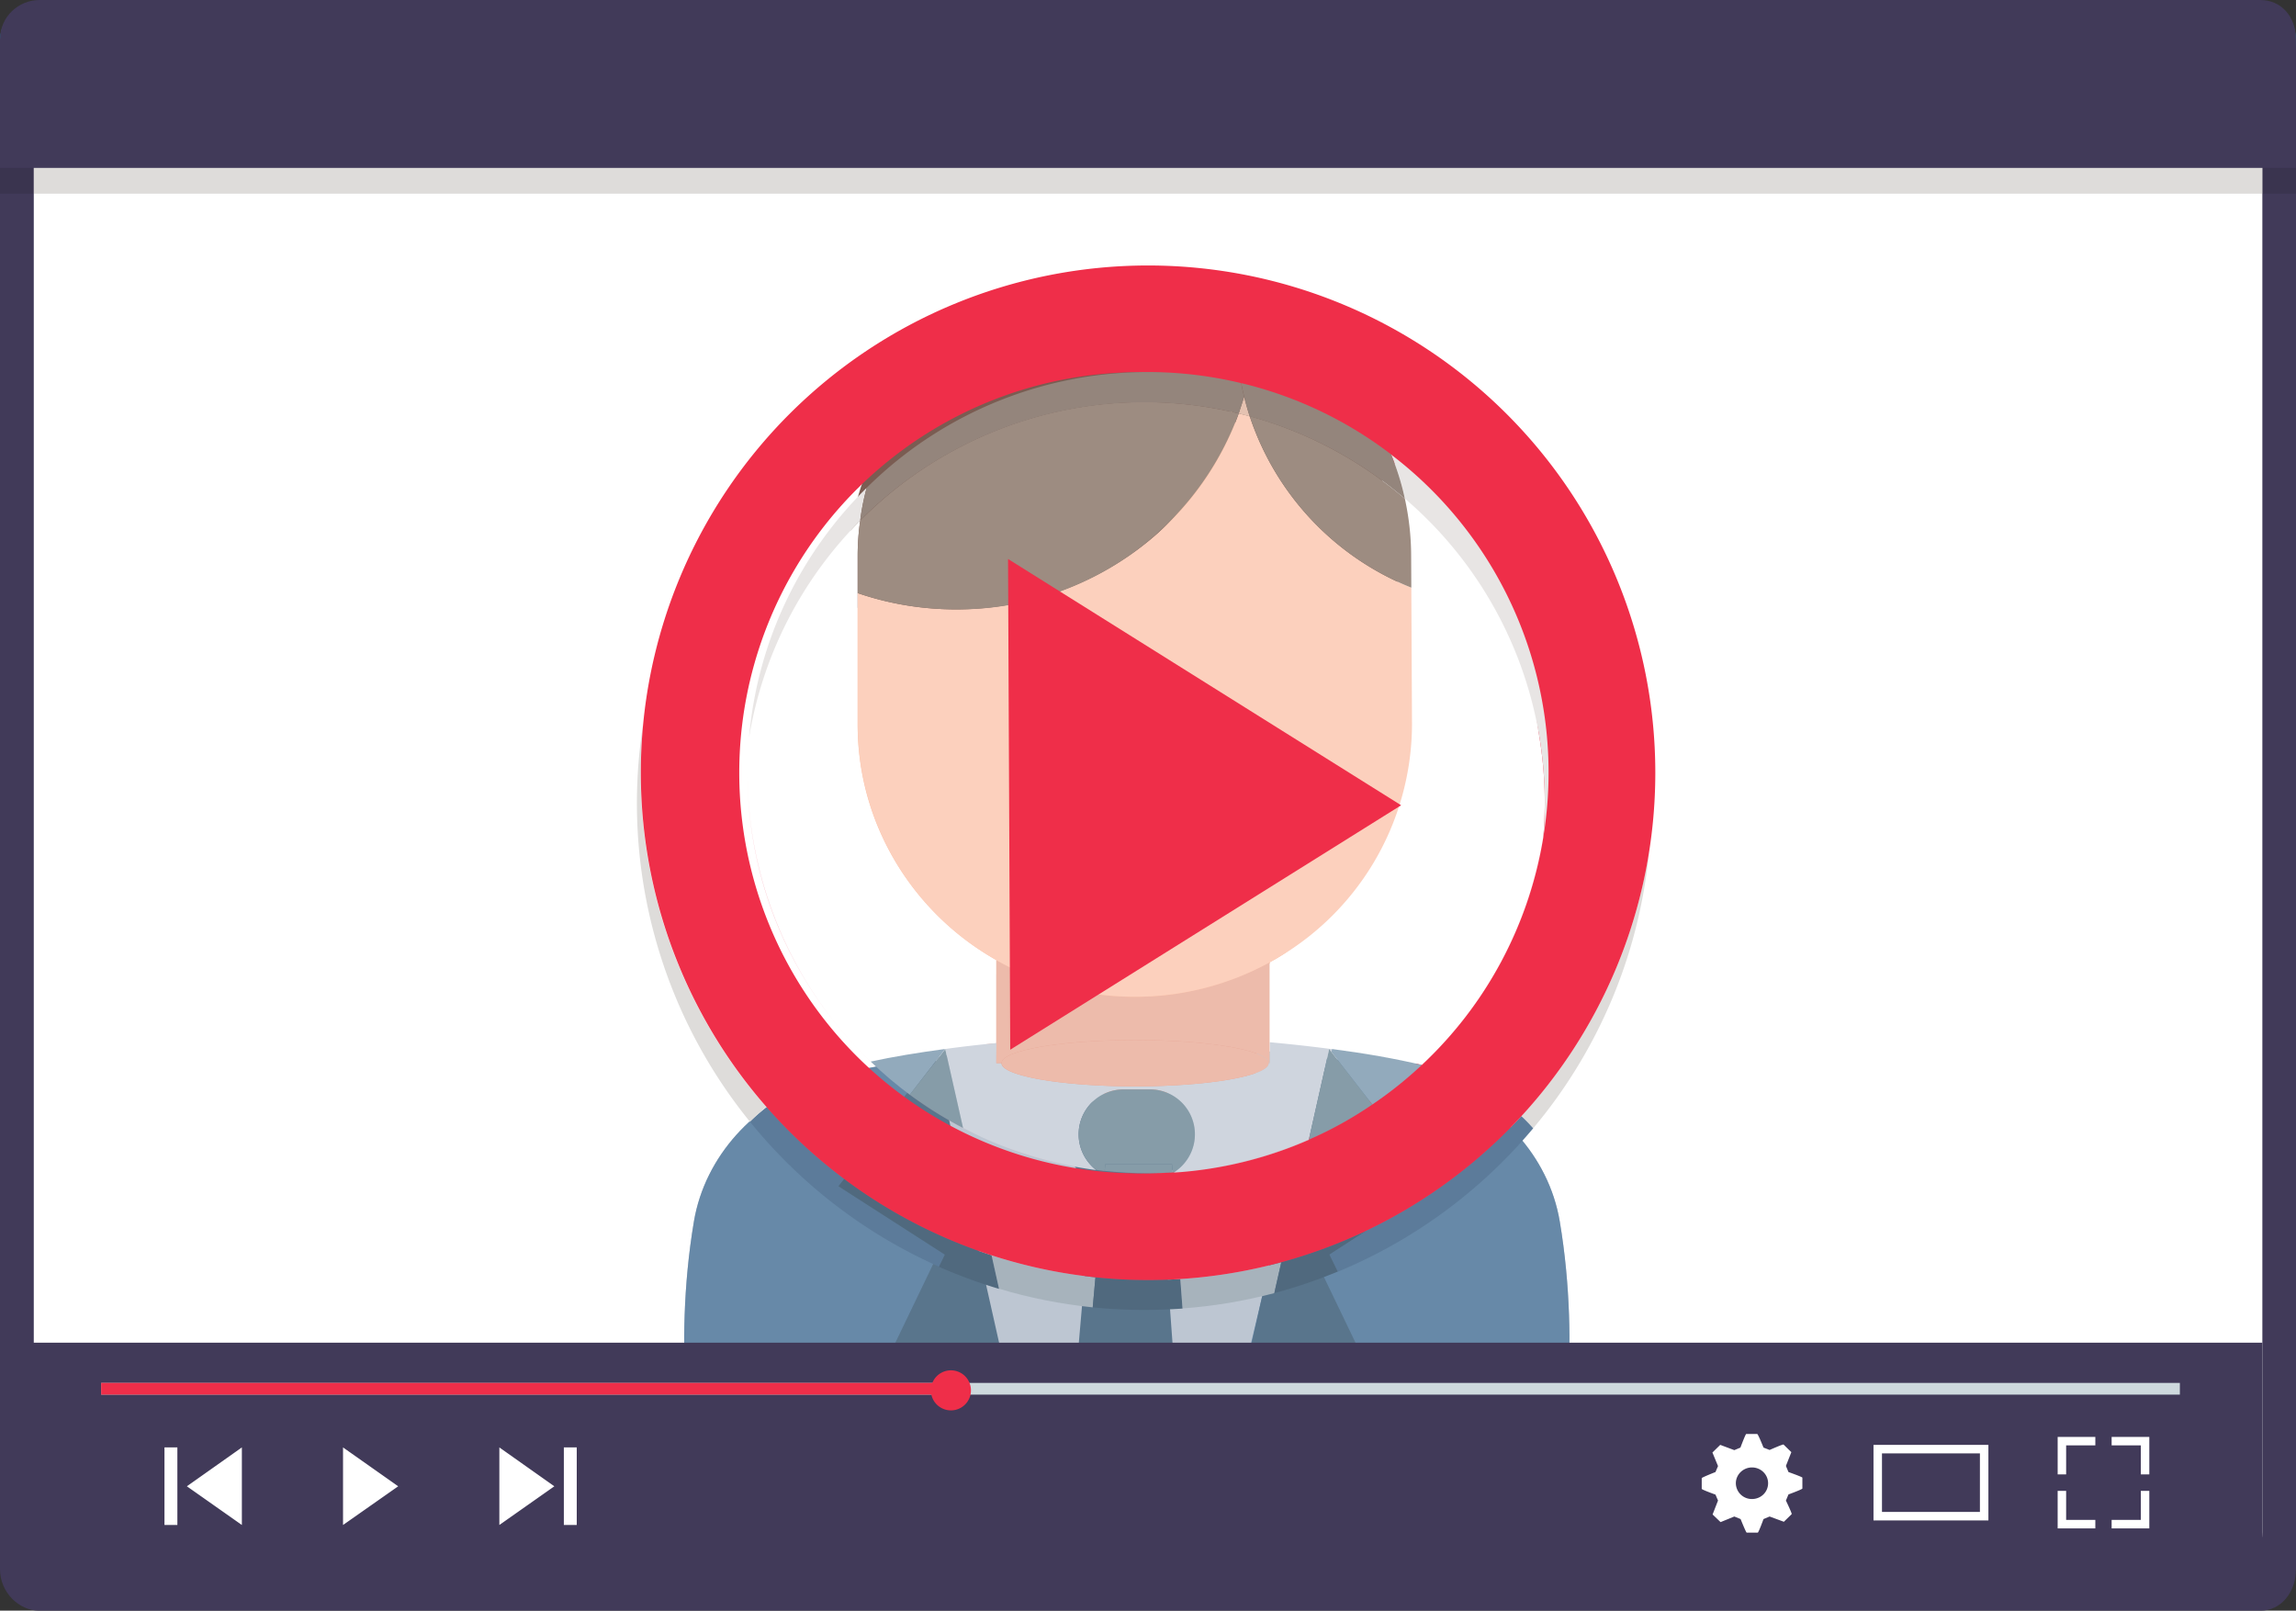
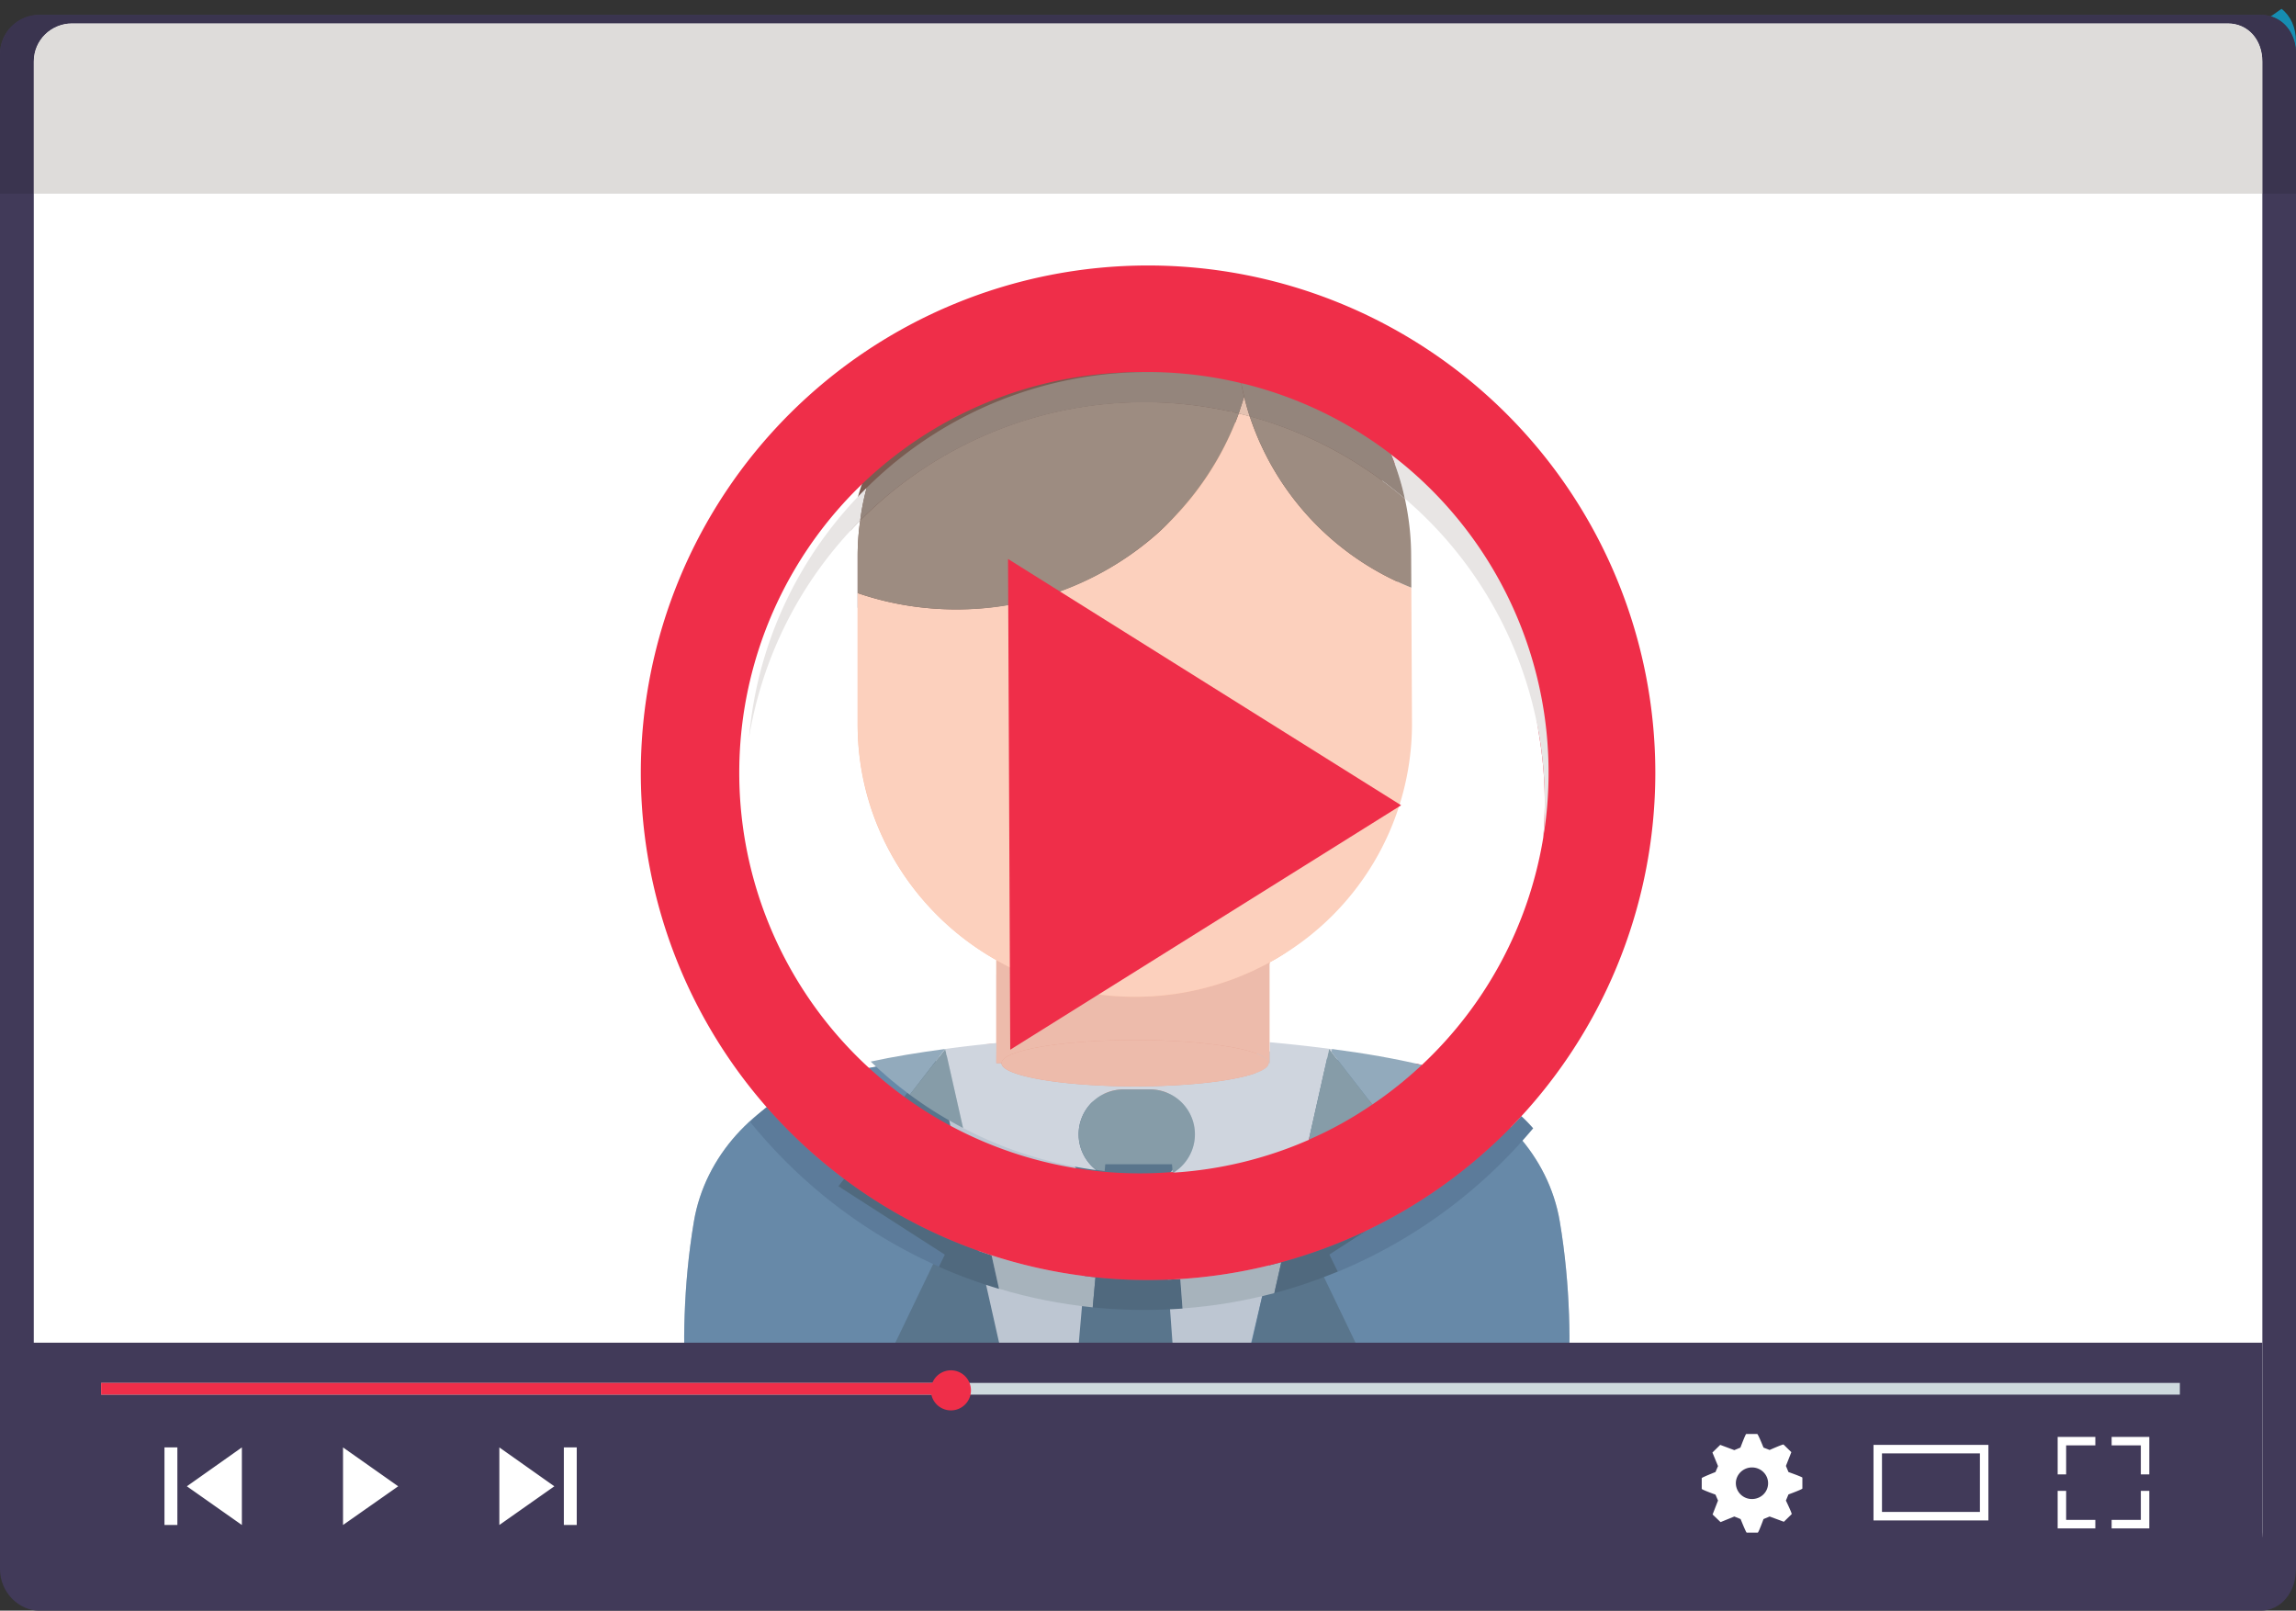
<svg xmlns="http://www.w3.org/2000/svg" xmlns:ns1="http://sodipodi.sourceforge.net/DTD/sodipodi-0.dtd" xmlns:ns2="http://www.inkscape.org/namespaces/inkscape" viewBox="0 0 400 280.574" role="img" alt="" version="1.1" id="svg95" ns1:docname="videos.svg" width="400" height="280.574" ns2:version="1.0.1 (3bc2e813f5, 2020-09-07)">
  <rect x="0" y="0" width="400" height="280.574" fill="#333333" stroke="none" />
  <ns1:namedview pagecolor="#ffffff" bordercolor="#666666" borderopacity="1" objecttolerance="10" gridtolerance="10" guidetolerance="10" ns2:pageopacity="0" ns2:pageshadow="2" ns2:window-width="1920" ns2:window-height="1001" id="namedview97" showgrid="false" fit-margin-top="0" fit-margin-left="0" fit-margin-right="0" fit-margin-bottom="0" ns2:zoom="0.75355368" ns2:cx="347.73264" ns2:cy="193.7857" ns2:window-x="2551" ns2:window-y="-9" ns2:window-maximized="1" ns2:current-layer="svg95" ns2:document-rotation="0" lock-margins="false" />
  <defs id="defs5">
    <clipPath id="a" clipPathUnits="userSpaceOnUse">
      <path d="m 4360.06,915.92 c 0,-36.93 -24.15,-68.73 -57.68,-68.73 H 701.88 c -33.53,0 -63.75,31.8 -63.75,68.73 v 2455.57 c 0,36.93 30.22,65.41 63.75,65.41 h 3600.5 c 33.53,0 57.68,-28.48 57.68,-65.41 V 915.92" id="path2" />
    </clipPath>
  </defs>
  <g id="g968" transform="scale(2.957)">
    <path d="m 135.27,92.45 c 0,1.34 -0.87,2.44 -2.1,2.44 H 2.33 C 1.1,94.89 0,93.79 0,92.45 V 3.2 C 0,1.86 1.1,0.88 2.32,0.88 h 130.86 c 1.22,0 2.1,0.98 2.1,2.32 v 89.25" fill="#413a59" id="path7" />
    <path d="m 133.29,90.26 c 0,1.3 -0.85,2.37 -2.04,2.37 H 4.24 c -1.19,0 -2.25,-1.07 -2.25,-2.37 V 3.63 c 0,-1.3 1.06,-2.25 2.25,-2.25 h 127.01 c 1.19,0 2.04,0.95 2.04,2.25 v 86.63" fill="#ffffff" id="path9" />
-     <path d="M 0,3.2 V 2.43 C 0,1.1 1.1,0.11 2.32,0.11 h 130.86 a 2,2 0 0 1 1.24,0.41 l -0.64,0.45 c -0.19,-0.06 -0.39,-0.09 -0.6,-0.09 H 2.32 C 1.1,0.88 0,1.86 0,3.2" fill="#1694b9" id="path11" />
    <path d="m 135.27,11.41 v -8.2 c 0,-1.12 -0.6,-1.98 -1.49,-2.24 l 0.64,-0.45 c 0.53,0.41 0.85,1.1 0.85,1.91 v 8.98" fill="#168db1" id="path13" />
    <path d="m 135.27,11.41 h -1.98 V 3.63 c 0,-1.3 -0.85,-2.25 -2.04,-2.25 H 4.24 c -1.19,0 -2.25,0.95 -2.25,2.25 v 7.78 H 0 V 3.21 C 0,1.85 1.1,0.87 2.32,0.87 h 130.86 c 0.21,0 0.41,0.03 0.6,0.09 0.9,0.26 1.5,1.12 1.5,2.23 v 8.21" fill="#3a344f" id="path15" />
    <path d="M 133.29,11.41 H 1.99 V 3.63 c 0,-1.3 1.06,-2.25 2.25,-2.25 h 127.01 c 1.19,0 2.04,0.95 2.04,2.25 v 7.78" fill="#dedcda" id="path17" />
-     <path d="M 135.27,9.89 V 2.32 C 135.27,0.98 134.4,0 133.17,0 H 2.33 C 1.1,0 0,0.98 0,2.32 v 7.57 h 135.27" fill="#413a59" id="path19" />
    <g clip-path="url(#a)" transform="matrix(0.035,0,0,-0.035,-20.53,122.57)" id="g41">
      <path d="m 2488.54,830.56 h 519.73 c 112.6,0 203.87,90.66 203.87,203.25 0,0 36.96,193.36 0,412.51 -18.73,111.01 -103.22,198.75 -203.87,234.39 -123.46,43.7 -390.86,64.8 -520.82,64.8 h -8.07 c -129.96,0 -397.41,-21.24 -520.86,-64.95 -100.66,-35.64 -185.14,-123.47 -203.87,-234.49 -36.96,-219.15 0,-412.23 0,-412.23 0,-112.59 91.28,-203.28 203.87,-203.28 h 530.02" fill="#bdc6d2" id="path21" />
      <path d="m 2159.68,1722.55 c -78.16,-10.4 -151.38,-24.37 -201.16,-41.99 -100.66,-35.64 -185.14,-123.47 -203.87,-234.49 -36.96,-219.15 0,-412.23 0,-412.23 0,-112.59 91.28,-203.28 203.87,-203.28 h 400.57 l -199.41,891.99 m 1052.46,-276.23 c -18.73,111.01 -103.22,198.75 -203.87,234.39 -49.91,17.67 -123.37,31.64 -201.76,42.01 L 2595.33,830.56 h 412.94 c 112.6,0 203.87,90.66 203.87,203.25 0,0 36.96,193.36 0,412.51" fill="#6789a8" id="path23" />
      <path d="m 2160.49,1722.55 -178.39,-229.1 177.78,-113.98 -111.12,-230.91 204.31,-318 h 107.64 l -200.22,891.99 m 641.1,0 178.39,-229.1 -177.77,-113.98 111.11,-230.91 -204.32,-318 h -107.62 l 200.21,891.99" fill="#59758c" id="path25" />
      <path d="m 2245.75,1699.02 h 456.64 v 356.56 h -456.64 z" fill="#e4a190" id="path27" />
      <path d="m 2940.1,2263.89 c 0,-250.76 -208.92,-454.02 -462.9,-454.02 -253.98,0 -462.9,203.26 -462.9,454.02 v 250.3 c 0,250.75 208.92,454.02 462.9,454.02 253.98,0 461.38,-203.27 461.38,-454.02 l 1.52,-250.3" fill="#fbc1a6" id="path29" />
      <path d="m 2022.62,2481.13 c 264.4,-84.64 549.62,57.34 633.17,318.37 l 44.83,143 a 464.36,464.36 0 0 1 -223.42,56.98 c -253.98,0 -462.9,-203.26 -462.9,-454.01 v -61.45 c 2.79,-0.93 5.51,-1.99 8.32,-2.89" fill="#7a5c52" id="path31" />
      <path d="m 2938.58,2545.47 c 0,190.91 -120.28,354.18 -289.75,421.29 -21.36,-200.3 96.31,-396.39 290.07,-473.71 l -0.32,52.42" fill="#7a5c52" id="path33" />
      <path d="m 2700.62,1699.02 c 0,-21.33 -99.87,-38.64 -223.06,-38.64 -123.2,0 -223.07,17.31 -223.07,38.64 0,21.34 99.87,38.64 223.07,38.64 123.19,0 223.06,-17.3 223.06,-38.64" fill="#e4a190" id="path35" />
      <path d="m 2577.28,1580.02 a 74.9,74.9 0 0 0 -74.91,-74.91 h -44.09 a 74.9,74.9 0 0 0 -74.91,74.91 v 0.3 a 74.9,74.9 0 0 0 74.91,74.91 h 44.09 a 74.9,74.9 0 0 0 74.91,-74.91 v -0.3" fill="#59758c" id="path37" />
      <path d="m 2595.33,760.72 h -234.62 l 66.94,769.41 h 111.59 l 56.09,-769.41" fill="#59758c" id="path39" />
    </g>
-     <path d="m 90.33,66.47 c -0.22,-0.25 -0.45,-0.49 -0.7,-0.72 3.91,-4.25 6.6,-9.63 7.53,-15.6 A 29.74,29.74 0 0 1 90.33,66.47 M 44.19,66.09 a 29.76,29.76 0 0 1 -6.3,-23.42 29.77,29.77 0 0 0 7.26,22.54 c -0.33,0.28 -0.65,0.57 -0.96,0.88" fill="#dedcda" id="path43" />
    <path d="m 69.67,77.09 -0.12,-1.74 c 2.04,-0.13 4.03,-0.47 5.94,-0.99 l -0.34,1.5 -0.07,0.32 c -1.75,0.46 -3.55,0.77 -5.4,0.9 m -5.3,-0.06 c -1.9,-0.2 -3.74,-0.56 -5.52,-1.1 l -0.44,-1.96 c 1.96,0.63 4,1.07 6.12,1.29 l -0.16,1.77" fill="#a7b3bc" id="path45" />
    <path d="M 55.32,74.62 A 29.98,29.98 0 0 1 44.2,66.1 c 0.3,-0.3 0.63,-0.6 0.97,-0.88 a 30.07,30.07 0 0 0 4.58,4.24 l -0.34,0.43 6.27,4.03 -0.35,0.71 m 19.75,1.55 0.07,-0.32 -0.07,0.32 m 3.74,-1.26 -0.49,-1.01 2.23,-1.44 a 30,30 0 0 0 9.07,-6.72 c 0.25,0.23 0.48,0.47 0.7,0.72 a 29.97,29.97 0 0 1 -11.51,8.45" fill="#5c7b9a" id="path47" />
    <path d="m 58.86,75.93 c -1.21,-0.36 -2.4,-0.8 -3.54,-1.3 l 0.35,-0.72 -6.27,-4.03 0.34,-0.43 a 29.78,29.78 0 0 0 8.68,4.5 l 0.44,1.98 m 16.22,0.25 0.07,-0.32 0.34,-1.5 a 29.66,29.66 0 0 0 5.07,-1.89 l -2.23,1.44 0.49,1 c -1.21,0.5 -2.46,0.93 -3.74,1.27 m -7.66,0.99 c -1.03,0 -2.04,-0.05 -3.04,-0.15 l 0.16,-1.77 a 30.19,30.19 0 0 0 5,0.1 l 0.13,1.74 c -0.74,0.05 -1.5,0.08 -2.25,0.08" fill="#50697e" id="path49" />
    <path d="m 67.64,69.12 a 23.6,23.6 0 1 1 0,-47.19 23.6,23.6 0 0 1 0,47.19 m 0,-53.48 a 29.885,29.885 0 1 0 0,59.77 29.885,29.885 0 0 0 0,-59.77" fill="#ef2e49" id="path51" />
    <path d="m 83.77,62.74 c -2.5,-0.61 -5.8,-1.06 -8.96,-1.35 v -4.7 a 16,16 0 0 0 8.38,-13.98 l -0.04,-8.1 v 0.01 -1.85 c 0,-1.16 -0.14,-2.3 -0.38,-3.39 a 23.54,23.54 0 0 1 8.15,19.98 23.54,23.54 0 0 1 -7.15,13.38 M 51.29,62.54 A 23.53,23.53 0 0 1 44.13,43.46 c 0.81,-4.95 3.16,-9.39 6.55,-12.8 -0.1,0.7 -0.15,1.4 -0.15,2.11 v 9.94 c 0,5.91 3.3,11.08 8.17,13.85 v 4.9 c -2.59,0.25 -5.23,0.61 -7.4,1.08" fill="#ffffff" id="path53" />
    <path d="M 69.16,69.07 A 2.64,2.64 0 0 0 70.4,66.83 V 66.82 A 2.64,2.64 0 0 0 67.75,64.18 H 66.2 a 2.64,2.64 0 0 0 -2.65,2.64 v 0.01 c 0,0.85 0.4,1.6 1.03,2.1 A 23.43,23.43 0 0 1 56.74,66.45 L 55.69,61.8 55.67,61.83 V 61.8 a 68.32,68.32 0 0 1 3.04,-0.35 L 58.7,62.63 H 59 c 0,0.75 3.53,1.37 7.88,1.37 4.34,0 7.87,-0.62 7.87,-1.37 h 0.06 V 61.4 c 3.16,0.29 6.46,0.74 8.96,1.35 -1.53,-0.37 -3.37,-0.69 -5.29,-0.94 l -0.04,0.17 -0.13,-0.17 -1.2,5.34 a 23.48,23.48 0 0 1 -7.95,1.93" fill="#cfd5de" id="path55" />
    <path d="m 53.6,64.49 c -0.81,-0.6 -1.58,-1.25 -2.3,-1.95 1.32,-0.29 2.81,-0.53 4.36,-0.74 v 0.03 L 53.6,64.5 m 27.25,0.57 -2.41,-3.1 0.04,-0.17 c 1.92,0.25 3.76,0.57 5.29,0.94 -0.91,0.85 -1.88,1.63 -2.92,2.33" fill="#92aabc" id="path57" />
    <path d="M 56.74,66.45 A 23.6,23.6 0 0 1 53.6,64.49 l 2.07,-2.66 0.02,-0.03 1.05,4.65 m 20.37,0.69 1.2,-5.34 0.13,0.17 2.41,3.1 c -1.17,0.8 -2.42,1.5 -3.74,2.07" fill="#869ca8" id="path59" />
    <path d="m 74.8,62.63 h -0.05 c 0,-0.75 -3.53,-1.36 -7.87,-1.36 -4.35,0 -7.87,0.61 -7.87,1.36 H 58.7 v -6.07 a 16.46,16.46 0 0 0 16.1,0.13 v 5.94" fill="#edbbab" id="path61" />
    <path d="m 66.86,58.72 c -2.96,0 -5.75,-0.78 -8.16,-2.16 A 15.98,15.98 0 0 1 50.53,42.71 v -8.83 1.06 l 0.3,0.1 c 1.82,0.59 3.68,0.86 5.5,0.86 7.3,0 14.12,-4.45 16.65,-11.54 0.22,0.05 0.44,0.1 0.65,0.17 a 16.44,16.44 0 0 0 9.52,10.09 l 0.04,8.09 a 16,16 0 0 1 -8.38,13.98 16.46,16.46 0 0 1 -7.95,2.03" fill="#fcd0bd" id="path63" />
    <path d="m 56.33,35.9 c -1.82,0 -3.68,-0.27 -5.5,-0.86 l -0.3,-0.1 v -2.16 c 0,-0.72 0.05,-1.42 0.15,-2.11 A 23.52,23.52 0 0 1 72.98,24.36 17.61,17.61 0 0 1 56.33,35.9 m 26.82,-1.28 a 16.44,16.44 0 0 1 -9.52,-10.1 c 3.42,0.94 6.53,2.62 9.14,4.86 0.24,1.1 0.37,2.23 0.37,3.4 l 0.01,1.84" fill="#9d8c81" id="path65" />
    <path d="m 66.88,64 c -4.35,0 -7.87,-0.62 -7.87,-1.37 0,-0.75 3.52,-1.36 7.87,-1.36 4.34,0 7.87,0.61 7.87,1.36 0,0.75 -3.53,1.37 -7.87,1.37" fill="#edbbab" id="path67" />
    <path d="m 69.09,69.07 -0.04,-0.48 h -3.93 l -0.04,0.4 -0.5,-0.07 a 2.64,2.64 0 0 1 -1.03,-2.09 v -0.01 a 2.64,2.64 0 0 1 2.65,-2.64 h 1.55 a 2.64,2.64 0 0 1 2.65,2.64 v 0.01 c 0,0.94 -0.5,1.77 -1.24,2.24 h -0.07" fill="#869ca8" id="path69" />
-     <path d="m 67.64,69.12 c -0.87,0 -1.72,-0.05 -2.56,-0.14 l 0.04,-0.39 h 3.93 l 0.04,0.48 c -0.48,0.03 -0.97,0.05 -1.45,0.05" fill="#869ca8" id="path71" />
    <path d="M 90.92,49.36 A 23.54,23.54 0 0 0 82.78,29.38 c -0.2,-0.9 -0.48,-1.77 -0.82,-2.6 a 23.55,23.55 0 0 1 8.96,22.58 m -46.79,-5.9 c 0.5,-5.75 3.06,-10.9 6.93,-14.72 -0.17,0.63 -0.3,1.27 -0.38,1.93 a 23.53,23.53 0 0 0 -6.55,12.79" fill="#e8e5e4" id="path73" />
    <path d="m 73.63,24.53 a 22.4,22.4 0 0 0 -0.65,-0.17 l 0.18,-0.55 0.14,-0.43 c 0.1,0.38 0.2,0.77 0.33,1.15" fill="#e5c2b1" id="path75" />
    <path d="m 50.68,30.67 c 0.08,-0.66 0.21,-1.3 0.38,-1.93 a 23.51,23.51 0 0 1 22.06,-6.17 c 0.06,0.27 0.11,0.54 0.18,0.8 l -0.14,0.44 -0.18,0.55 a 23.64,23.64 0 0 0 -22.3,6.3" fill="#94857c" id="path77" />
    <path d="m 82.77,29.38 a 23.53,23.53 0 0 0 -9.14,-4.85 16.01,16.01 0 0 1 -0.5,-1.96 23.5,23.5 0 0 1 8.83,4.2 c 0.34,0.84 0.62,1.71 0.81,2.61" fill="#94857c" id="path79" />
-     <path d="m 67.64,69.12 a 23.6,23.6 0 0 1 -23.6,-23.6 c 0,6.7 2.79,12.73 7.25,17.02 a 23.74,23.74 0 0 0 5.45,3.91 23.43,23.43 0 0 0 12.35,2.62 h 0.07 a 23.48,23.48 0 0 0 14.6,-6.33 23.54,23.54 0 0 0 7.47,-17.21 23.6,23.6 0 0 1 -23.6,23.59" fill="#f25572" id="path81" />
    <path d="M 59.39,32.93 82.55,47.44 59.52,61.84 Z" fill="#ef2e49" id="path83" />
    <path d="M 1.7,79.11 V 94.04 H 133.29 V 79.1 H 1.69" fill="#413a59" id="path85" />
    <path d="M 128.43,82.16 H 5.96 v -0.69 h 122.47 v 0.69" fill="#ced9de" id="path87" />
    <path d="M 55.97,82.16 H 5.96 v -0.69 h 50.01 v 0.69" fill="#ef2e49" id="path89" />
    <path d="m 29.42,85.27 v 4.57 l 3.24,-2.28 z m 4.56,4.57 h -0.76 v -4.57 h 0.76 v 4.57 M 20.21,85.27 v 4.57 l 3.25,-2.28 z m -5.96,0 v 4.57 l -3.24,-2.28 z m -4.56,4.57 h 0.76 V 85.27 H 9.69 v 4.57 m 94.48,-2.46 c 0,0.52 -0.42,0.93 -0.95,0.93 a 0.94,0.94 0 0 1 -0.95,-0.93 c 0,-0.51 0.43,-0.93 0.95,-0.93 0.53,0 0.95,0.42 0.95,0.93 z m 1.2,-0.66 -0.15,-0.36 0.32,-0.81 -0.46,-0.45 c -0.03,-0.03 -0.82,0.32 -0.82,0.32 l -0.36,-0.14 c 0,0 -0.32,-0.8 -0.37,-0.8 h -0.65 c -0.04,0 -0.34,0.8 -0.34,0.8 l -0.36,0.15 -0.83,-0.31 -0.46,0.45 0.33,0.8 -0.15,0.35 c 0,0 -0.81,0.32 -0.81,0.36 v 0.63 c 0,0.05 0.81,0.34 0.81,0.34 l 0.15,0.35 -0.32,0.82 0.47,0.45 0.81,-0.33 0.37,0.15 c 0,0 0.32,0.8 0.36,0.8 h 0.65 c 0.05,0 0.34,-0.8 0.34,-0.8 l 0.36,-0.15 0.84,0.31 0.46,-0.45 c 0.03,-0.03 -0.34,-0.8 -0.34,-0.8 l 0.15,-0.36 c 0,0 0.82,-0.3 0.82,-0.35 v -0.64 c 0,-0.04 -0.82,-0.33 -0.82,-0.33 m 5.51,2.35 h 5.77 v -3.45 h -5.77 z m 6.27,0.5 h -6.77 v -4.45 h 6.77 v 4.45 m 7.26,-4.42 h 1.72 v 1.71 h 0.5 v -2.21 h -2.22 v 0.5 m -2.68,1.71 v -1.71 h 1.72 v -0.5 h -2.22 v 2.21 h 0.5 m 4.4,0.97 v 1.71 h -1.72 v 0.5 h 2.22 v -2.21 h -0.5 m -2.68,1.71 h -1.72 v -1.71 h -0.5 v 2.21 h 2.22 v -0.5" fill="#ffffff" id="path91" />
    <path d="m 57.2,81.8 a 1.18,1.18 0 1 1 -2.35,0 1.18,1.18 0 0 1 2.35,0" fill="#ef2e49" id="path93" />
  </g>
</svg>